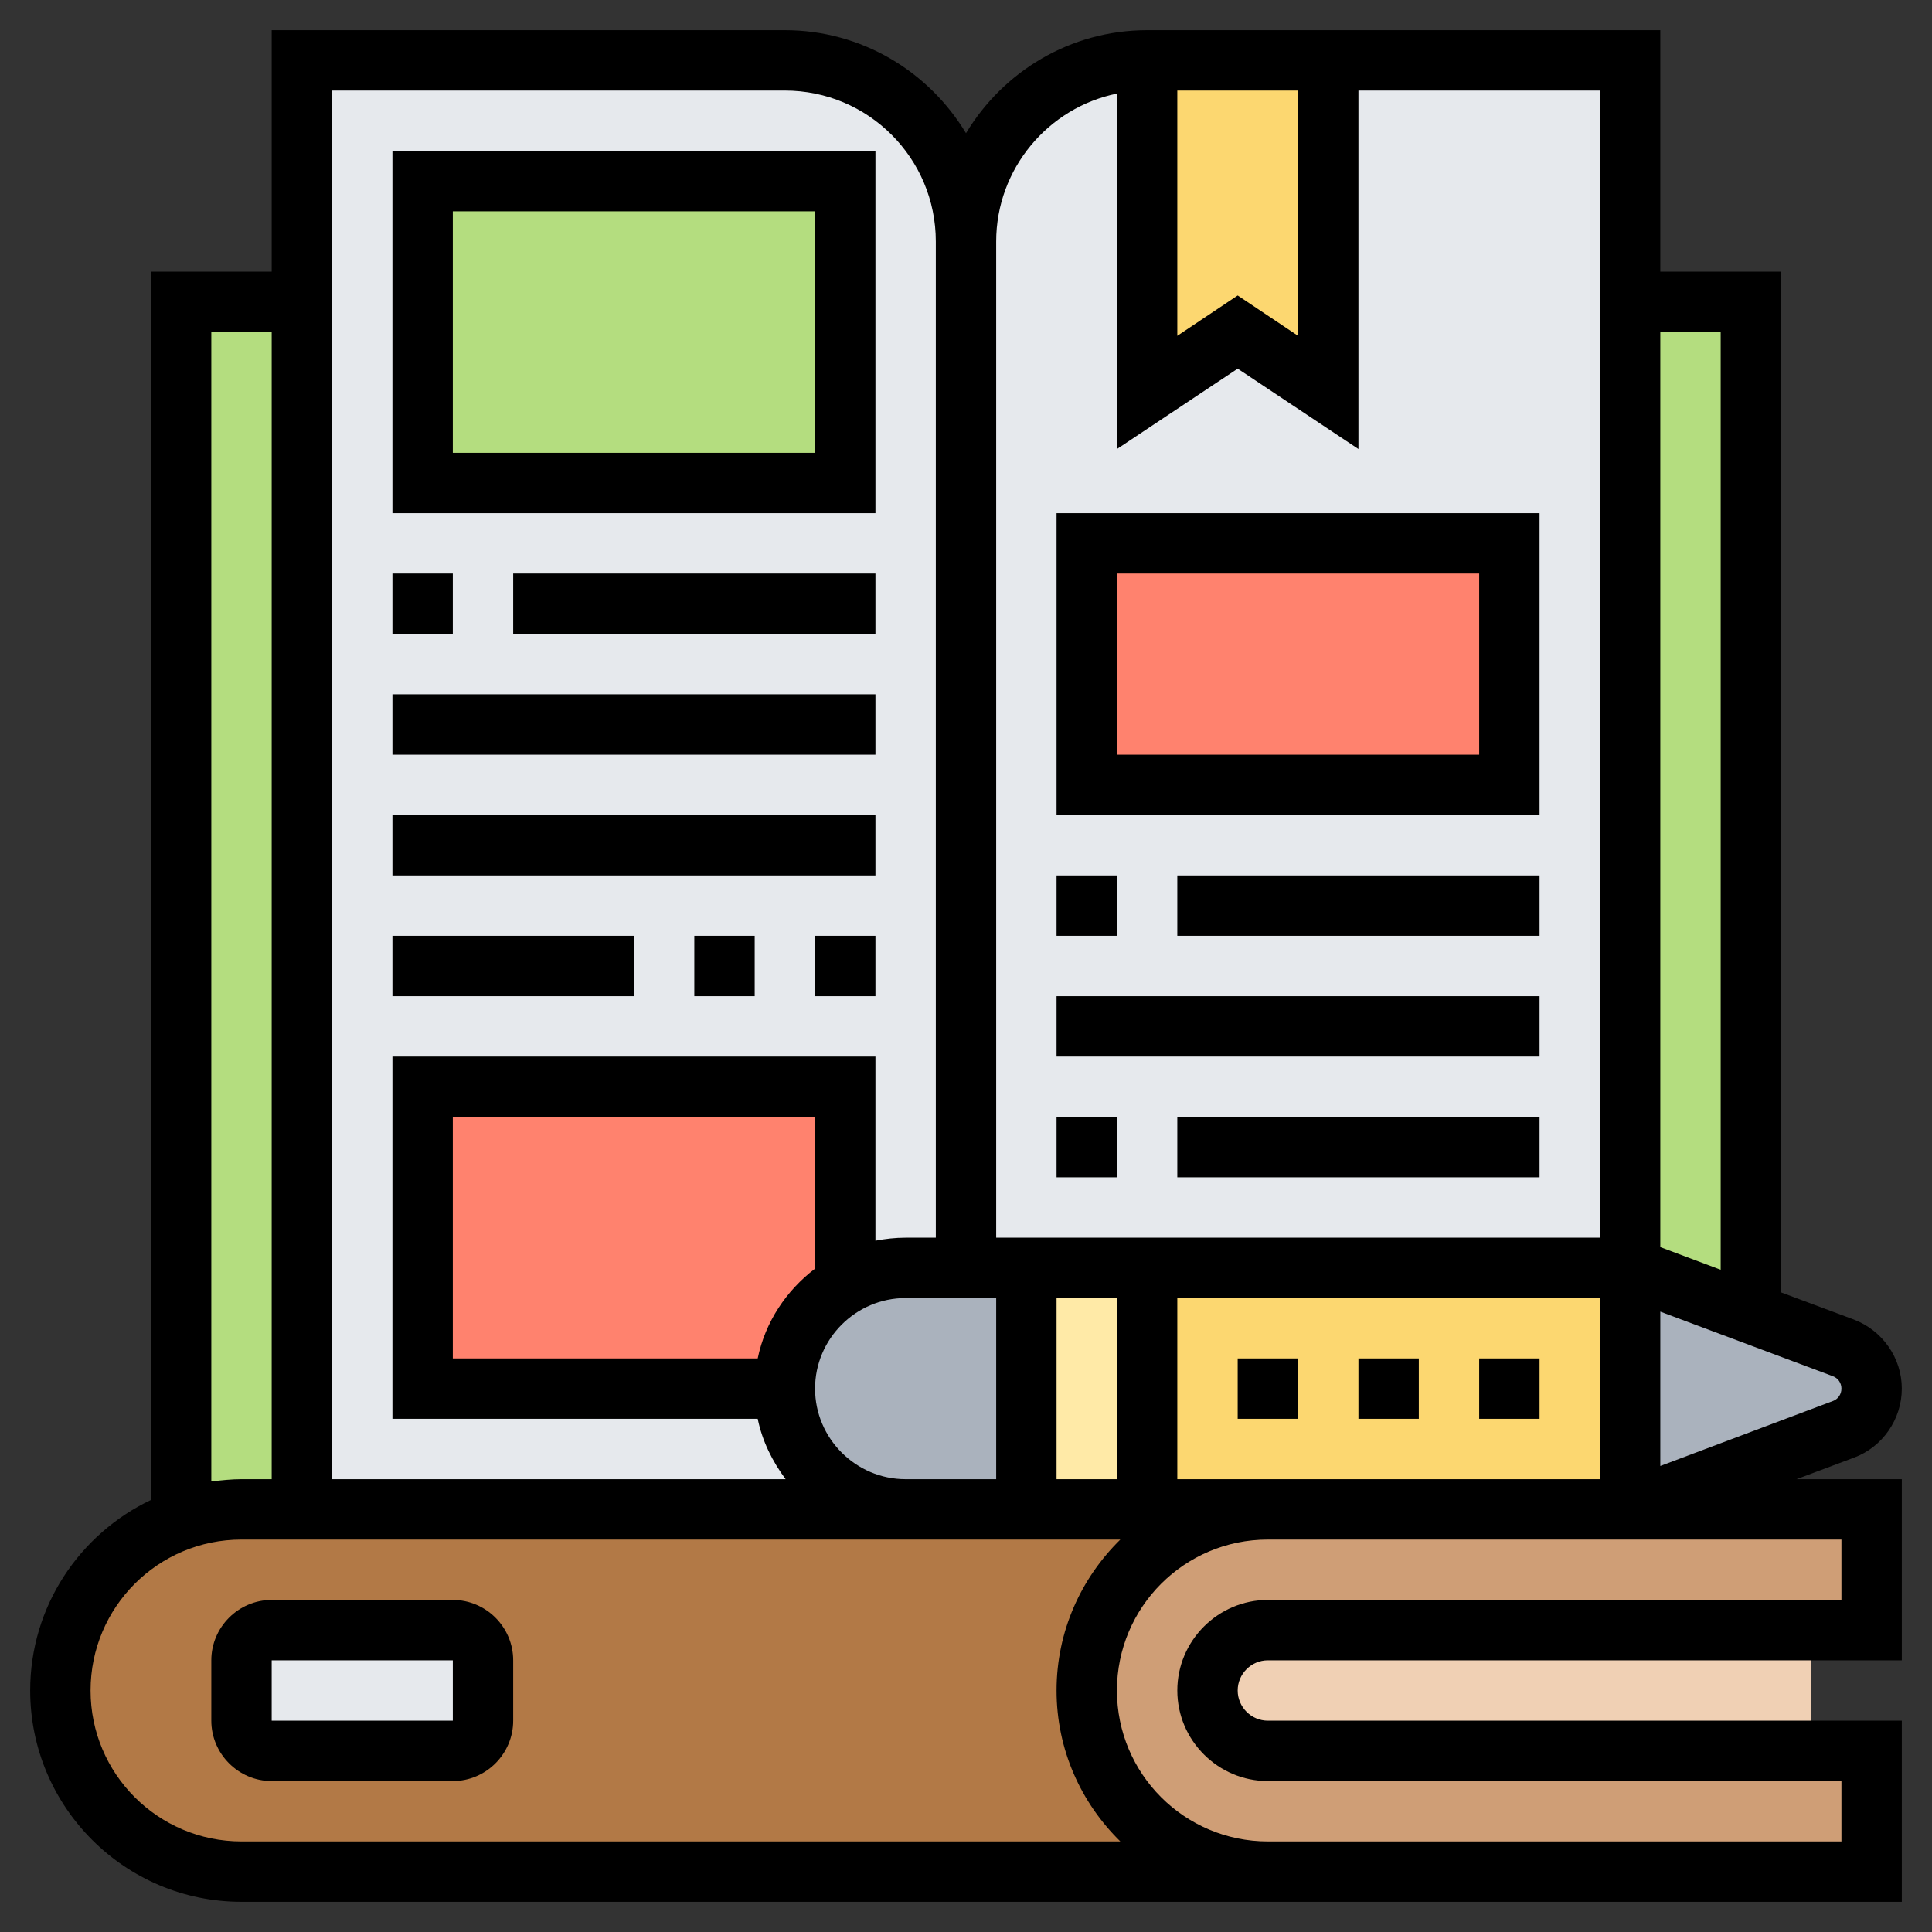
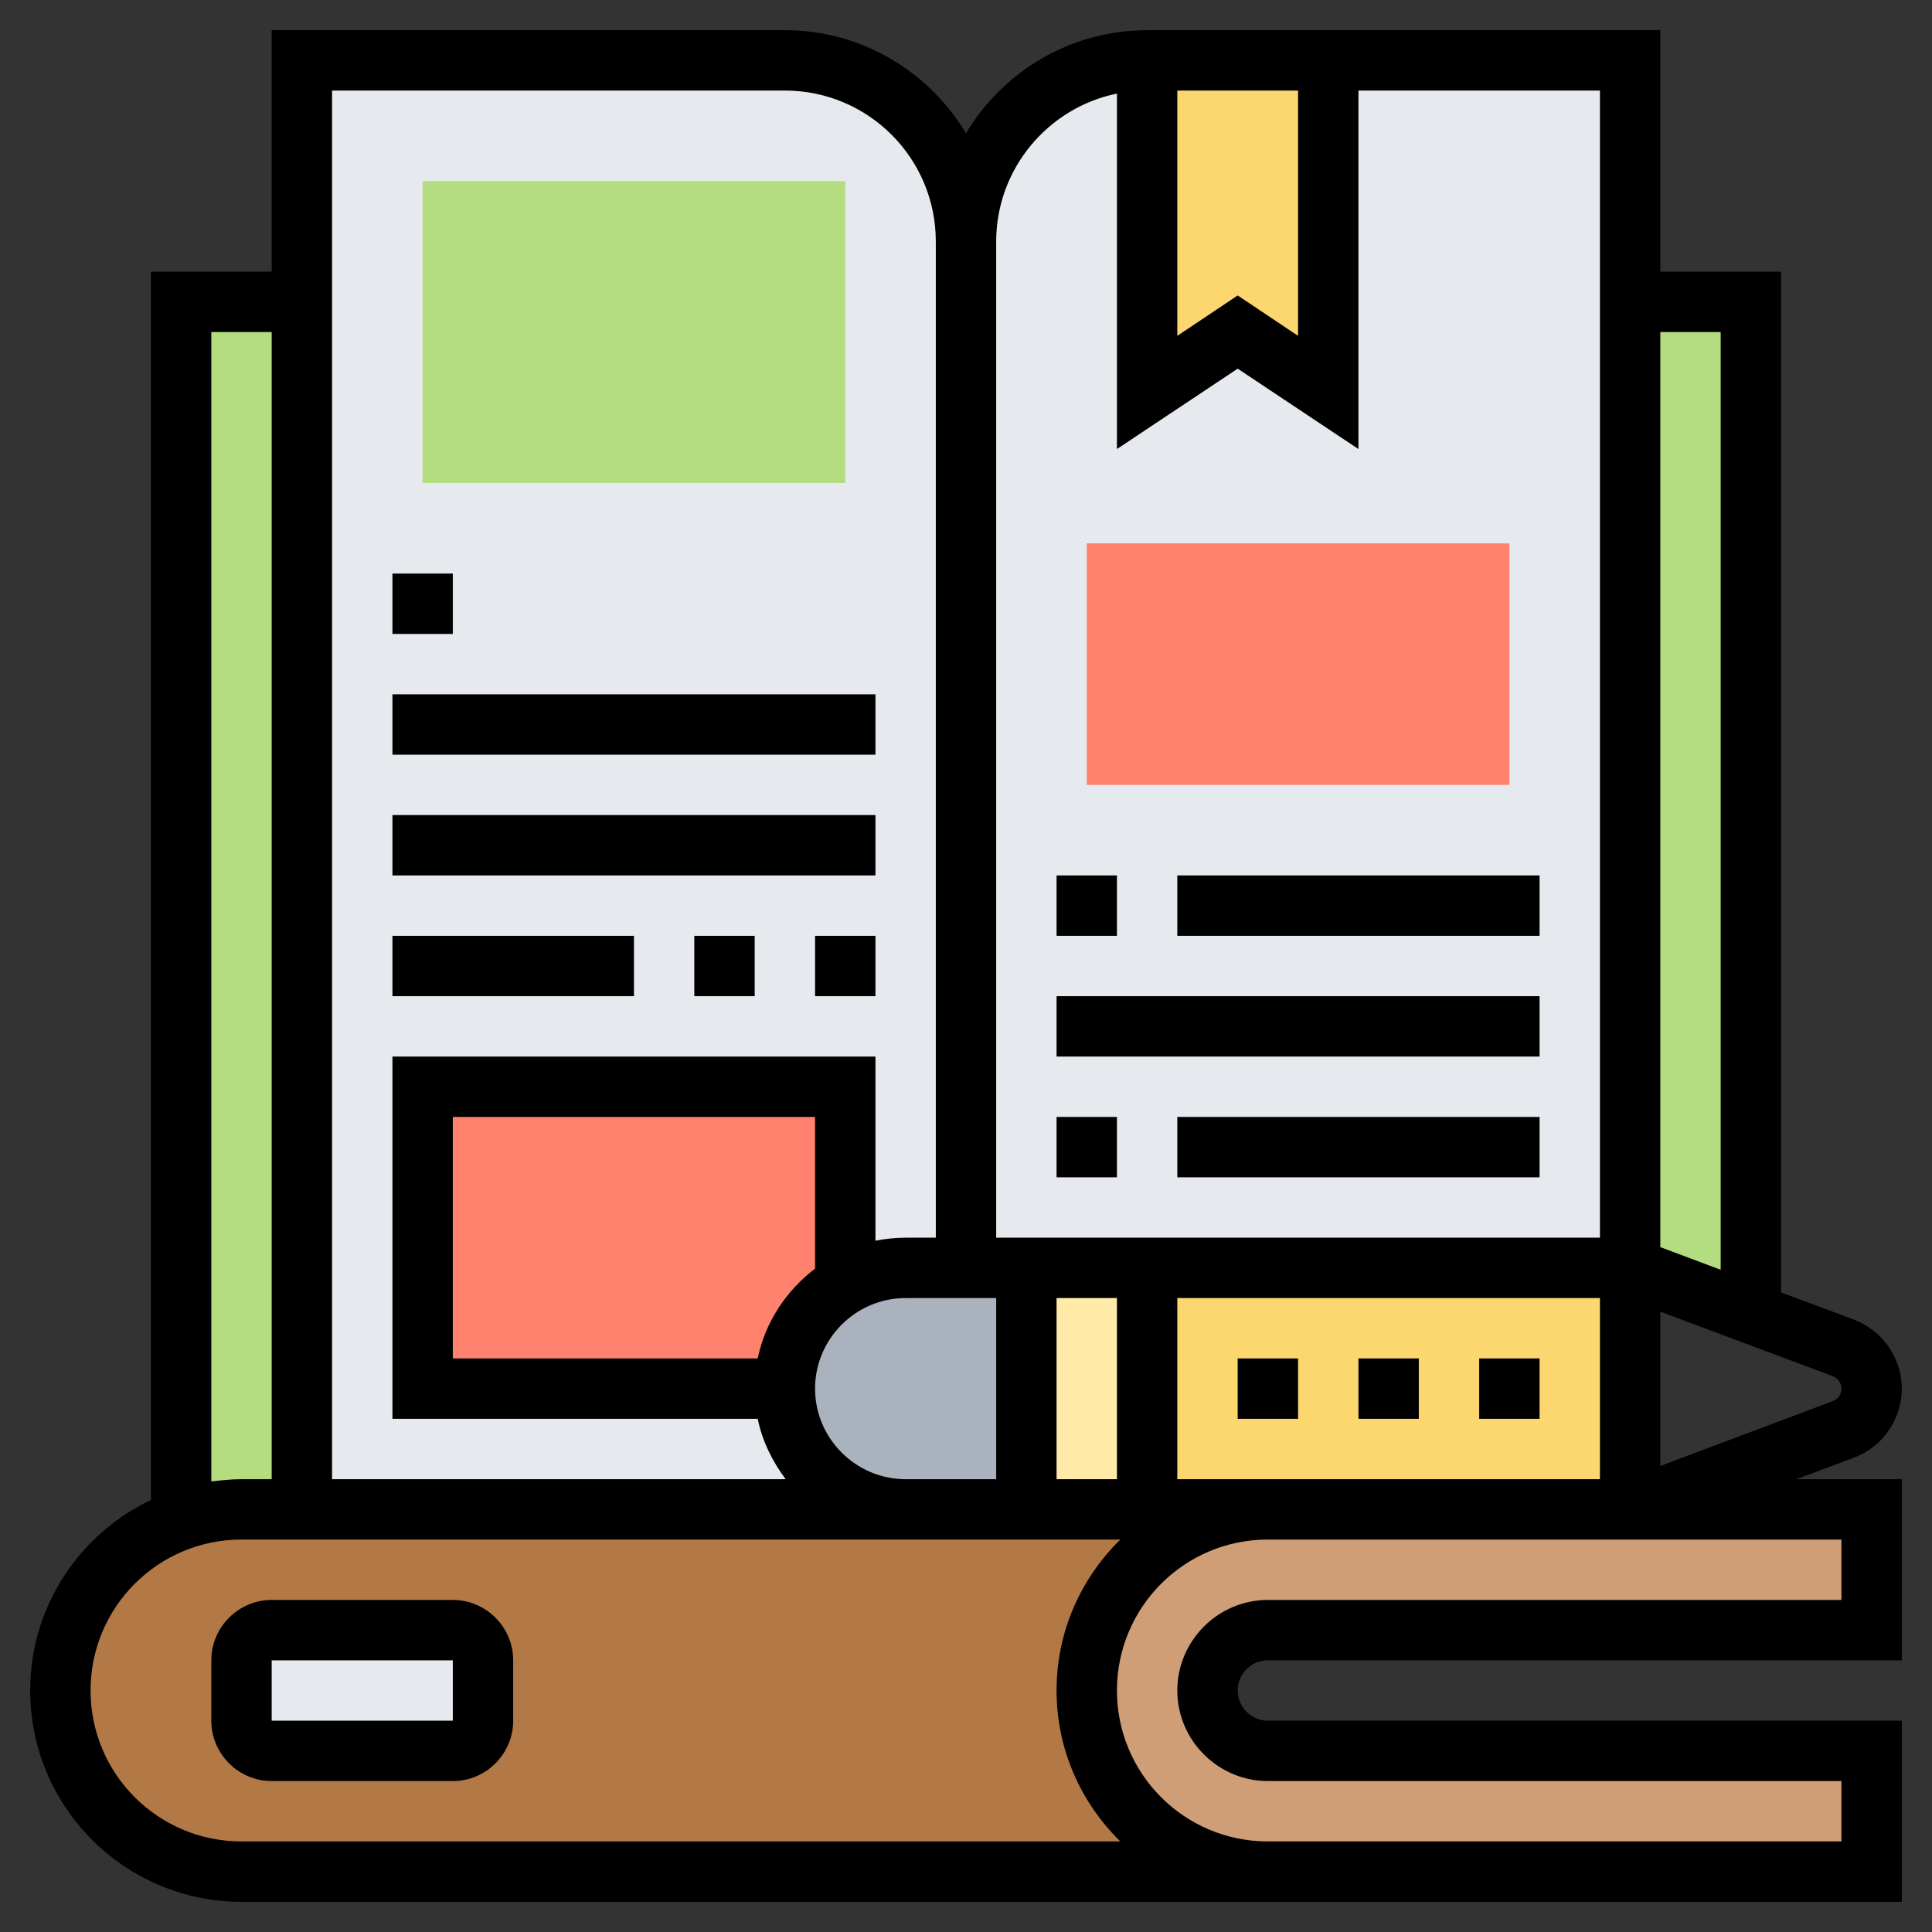
<svg xmlns="http://www.w3.org/2000/svg" version="1.1" id="Layer_5" x="0px" y="0px" viewBox="0 0 512 512" style="enable-background:new 0 0 512 512;" xml:space="preserve">
  <rect x="0" y="0" width="512" height="512" fill="#333333" stroke="none" />
  <style type="text/css">
	.st0{fill:#B4DD7F;}
	.st1{fill:#E6E9ED;}
	.st2{fill:#FF826E;}
	.st3{fill:#FCD770;}
	.st4{fill:#CF9E76;}
	.st5{fill:#AAB2BD;}
	.st6{fill:#F0D0B4;}
	.st7{fill:#B27946;}
	.st8{fill:#FFEAA7;}
</style>
  <g>
    <g>
      <g>
-         <path class="st0" d="M80,256v144H64c-5.6,0-11,1-16,2.7V80h32V256z" />
+         <path class="st0" d="M80,256v144H64c-5.6,0-11,1-16,2.7V80h32V256" />
      </g>
      <g>
        <path class="st0" d="M464,80v268l-32-12V80H464z" />
      </g>
      <g>
        <path class="st1" d="M432,336H304h-32h-16v-80V64c0-26.5,21.5-48,48-48h128V336z" />
      </g>
      <g>
        <path class="st1" d="M208,16H80v384h176V64C256,37.5,234.5,16,208,16z" />
      </g>
      <g>
        <path class="st0" d="M112,48h112v80H112V48z" />
      </g>
      <g>
        <path class="st2" d="M224,288v52.3c-9.6,5.5-16,15.8-16,27.7h-96v-80H224z" />
      </g>
      <g>
        <path class="st3" d="M352,16v88l-24-16l-24,16V16H352z" />
      </g>
      <g>
        <path class="st4" d="M496,464v32H336c-26.5,0-48-21.5-48-48c0-13.3,5.4-25.3,14.1-33.9c8.6-8.7,20.6-14.1,33.9-14.1h96h64v32h-16     H336c-8.8,0-16,7.2-16,16c0,4.4,1.8,8.4,4.7,11.3c2.9,3,6.9,4.7,11.3,4.7h144L496,464z" />
      </g>
      <g>
-         <path class="st5" d="M488.5,357.2c4.6,1.7,7.5,6,7.5,10.8s-3,9.1-7.5,10.8L432,400v-64l32,12L488.5,357.2z" />
-       </g>
+         </g>
      <g>
-         <path class="st6" d="M480,432v32H336c-4.4,0-8.4-1.8-11.3-4.7c-3-2.9-4.7-6.9-4.7-11.3c0-8.8,7.2-16,16-16H480z" />
-       </g>
+         </g>
      <g>
        <path class="st3" d="M432,336v64h-96h-32v-64H432z" />
      </g>
      <g>
        <path class="st2" d="M288,144h112v64H288V144z" />
      </g>
      <g>
        <path class="st7" d="M304,400h32c-13.3,0-25.3,5.4-33.9,14.1c-8.7,8.6-14.1,20.6-14.1,33.9c0,26.5,21.5,48,48,48H64     c-26.5,0-48-21.5-48-48c0-13.3,5.4-25.3,14.1-33.9c5-5,11.1-9,17.9-11.4c5-1.8,10.4-2.7,16-2.7h16h160h32L304,400z" />
      </g>
      <g>
        <path class="st8" d="M272,336h32v64h-32V336z" />
      </g>
      <g>
        <path class="st5" d="M256,336h16v64h-32c-8.8,0-16.8-3.6-22.6-9.4c-5.8-5.8-9.4-13.8-9.4-22.6c0-11.8,6.4-22.2,16-27.7     c4.7-2.7,10.2-4.3,16-4.3H256z" />
      </g>
      <g>
        <path class="st1" d="M128,440v16c0,4.4-3.6,8-8,8H72c-4.4,0-8-3.6-8-8v-16c0-4.4,3.6-8,8-8h48C124.4,432,128,435.6,128,440z" />
      </g>
    </g>
    <g>
      <path d="M491.3,386.3c7.6-2.8,12.7-10.2,12.7-18.3s-5.1-15.4-12.7-18.3l-19.3-7.2V72h-32V8H304c-20.4,0-38.2,11-48,27.3    C246.2,19,228.4,8,208,8H72v64H40v325.5c-18.9,9-32,28.2-32,50.5c0,30.9,25.1,56,56,56h440v-48H336c-4.4,0-8-3.6-8-8s3.6-8,8-8    h168v-48h-27.9L491.3,386.3z M200.8,360H120v-64h96v40.2C208.4,342,202.8,350.3,200.8,360z M216,368c0-13.2,10.8-24,24-24h24v48    h-24C226.8,392,216,381.2,216,368L216,368z M280,344h16v48h-16V344z M312,392v-48h112v48H312z M488,368c0,1.5-0.9,2.8-2.3,3.3    L440,388.5v-40.9l45.7,17.1C487.1,365.2,488,366.5,488,368z M456,88v248.5l-16-6V88H456z M312,24h32v65l-16-10.7L312,89V24z     M296,24.8V119l32-21.3l32,21.3V24h64v304H264V64C264,44.7,277.8,28.5,296,24.8z M208,24c22.1,0,40,17.9,40,40v264h-8    c-2.7,0-5.4,0.3-8,0.8V280H104v96h96.8c1.2,5.9,3.9,11.3,7.4,16H88V24H208z M56,88h16v304h-8c-2.7,0-5.4,0.3-8,0.6V88z M64,488    c-22.1,0-40-17.9-40-40s17.9-40,40-40h176h56.9c-10.4,10.2-16.9,24.3-16.9,40s6.5,29.8,16.9,40H64z M488,408v16H336    c-13.2,0-24,10.8-24,24s10.8,24,24,24h152v16H336c-22.1,0-40-17.9-40-40s17.9-40,40-40h97.4H488z" />
      <path d="M360,360h16v16h-16V360z" />
      <path d="M328,360h16v16h-16V360z" />
      <path d="M392,360h16v16h-16V360z" />
-       <path d="M232,40H104v96h128V40z M216,120h-96V56h96V120z" />
      <path d="M104,152h16v16h-16V152z" />
-       <path d="M136,152h96v16h-96V152z" />
      <path d="M104,184h128v16H104V184z" />
      <path d="M104,216h128v16H104V216z" />
      <path d="M216,248h16v16h-16V248z" />
      <path d="M184,248h16v16h-16V248z" />
      <path d="M104,248h64v16h-64V248z" />
-       <path d="M408,136H280v80h128V136z M392,200h-96v-48h96V200z" />
      <path d="M280,232h16v16h-16V232z" />
      <path d="M312,232h96v16h-96V232z" />
      <path d="M280,264h128v16H280V264z" />
      <path d="M280,296h16v16h-16V296z" />
      <path d="M312,296h96v16h-96V296z" />
      <path d="M120,424H72c-8.8,0-16,7.2-16,16v16c0,8.8,7.2,16,16,16h48c8.8,0,16-7.2,16-16v-16C136,431.2,128.8,424,120,424z M72,456    v-16h48l0,16H72z" />
    </g>
  </g>
</svg>